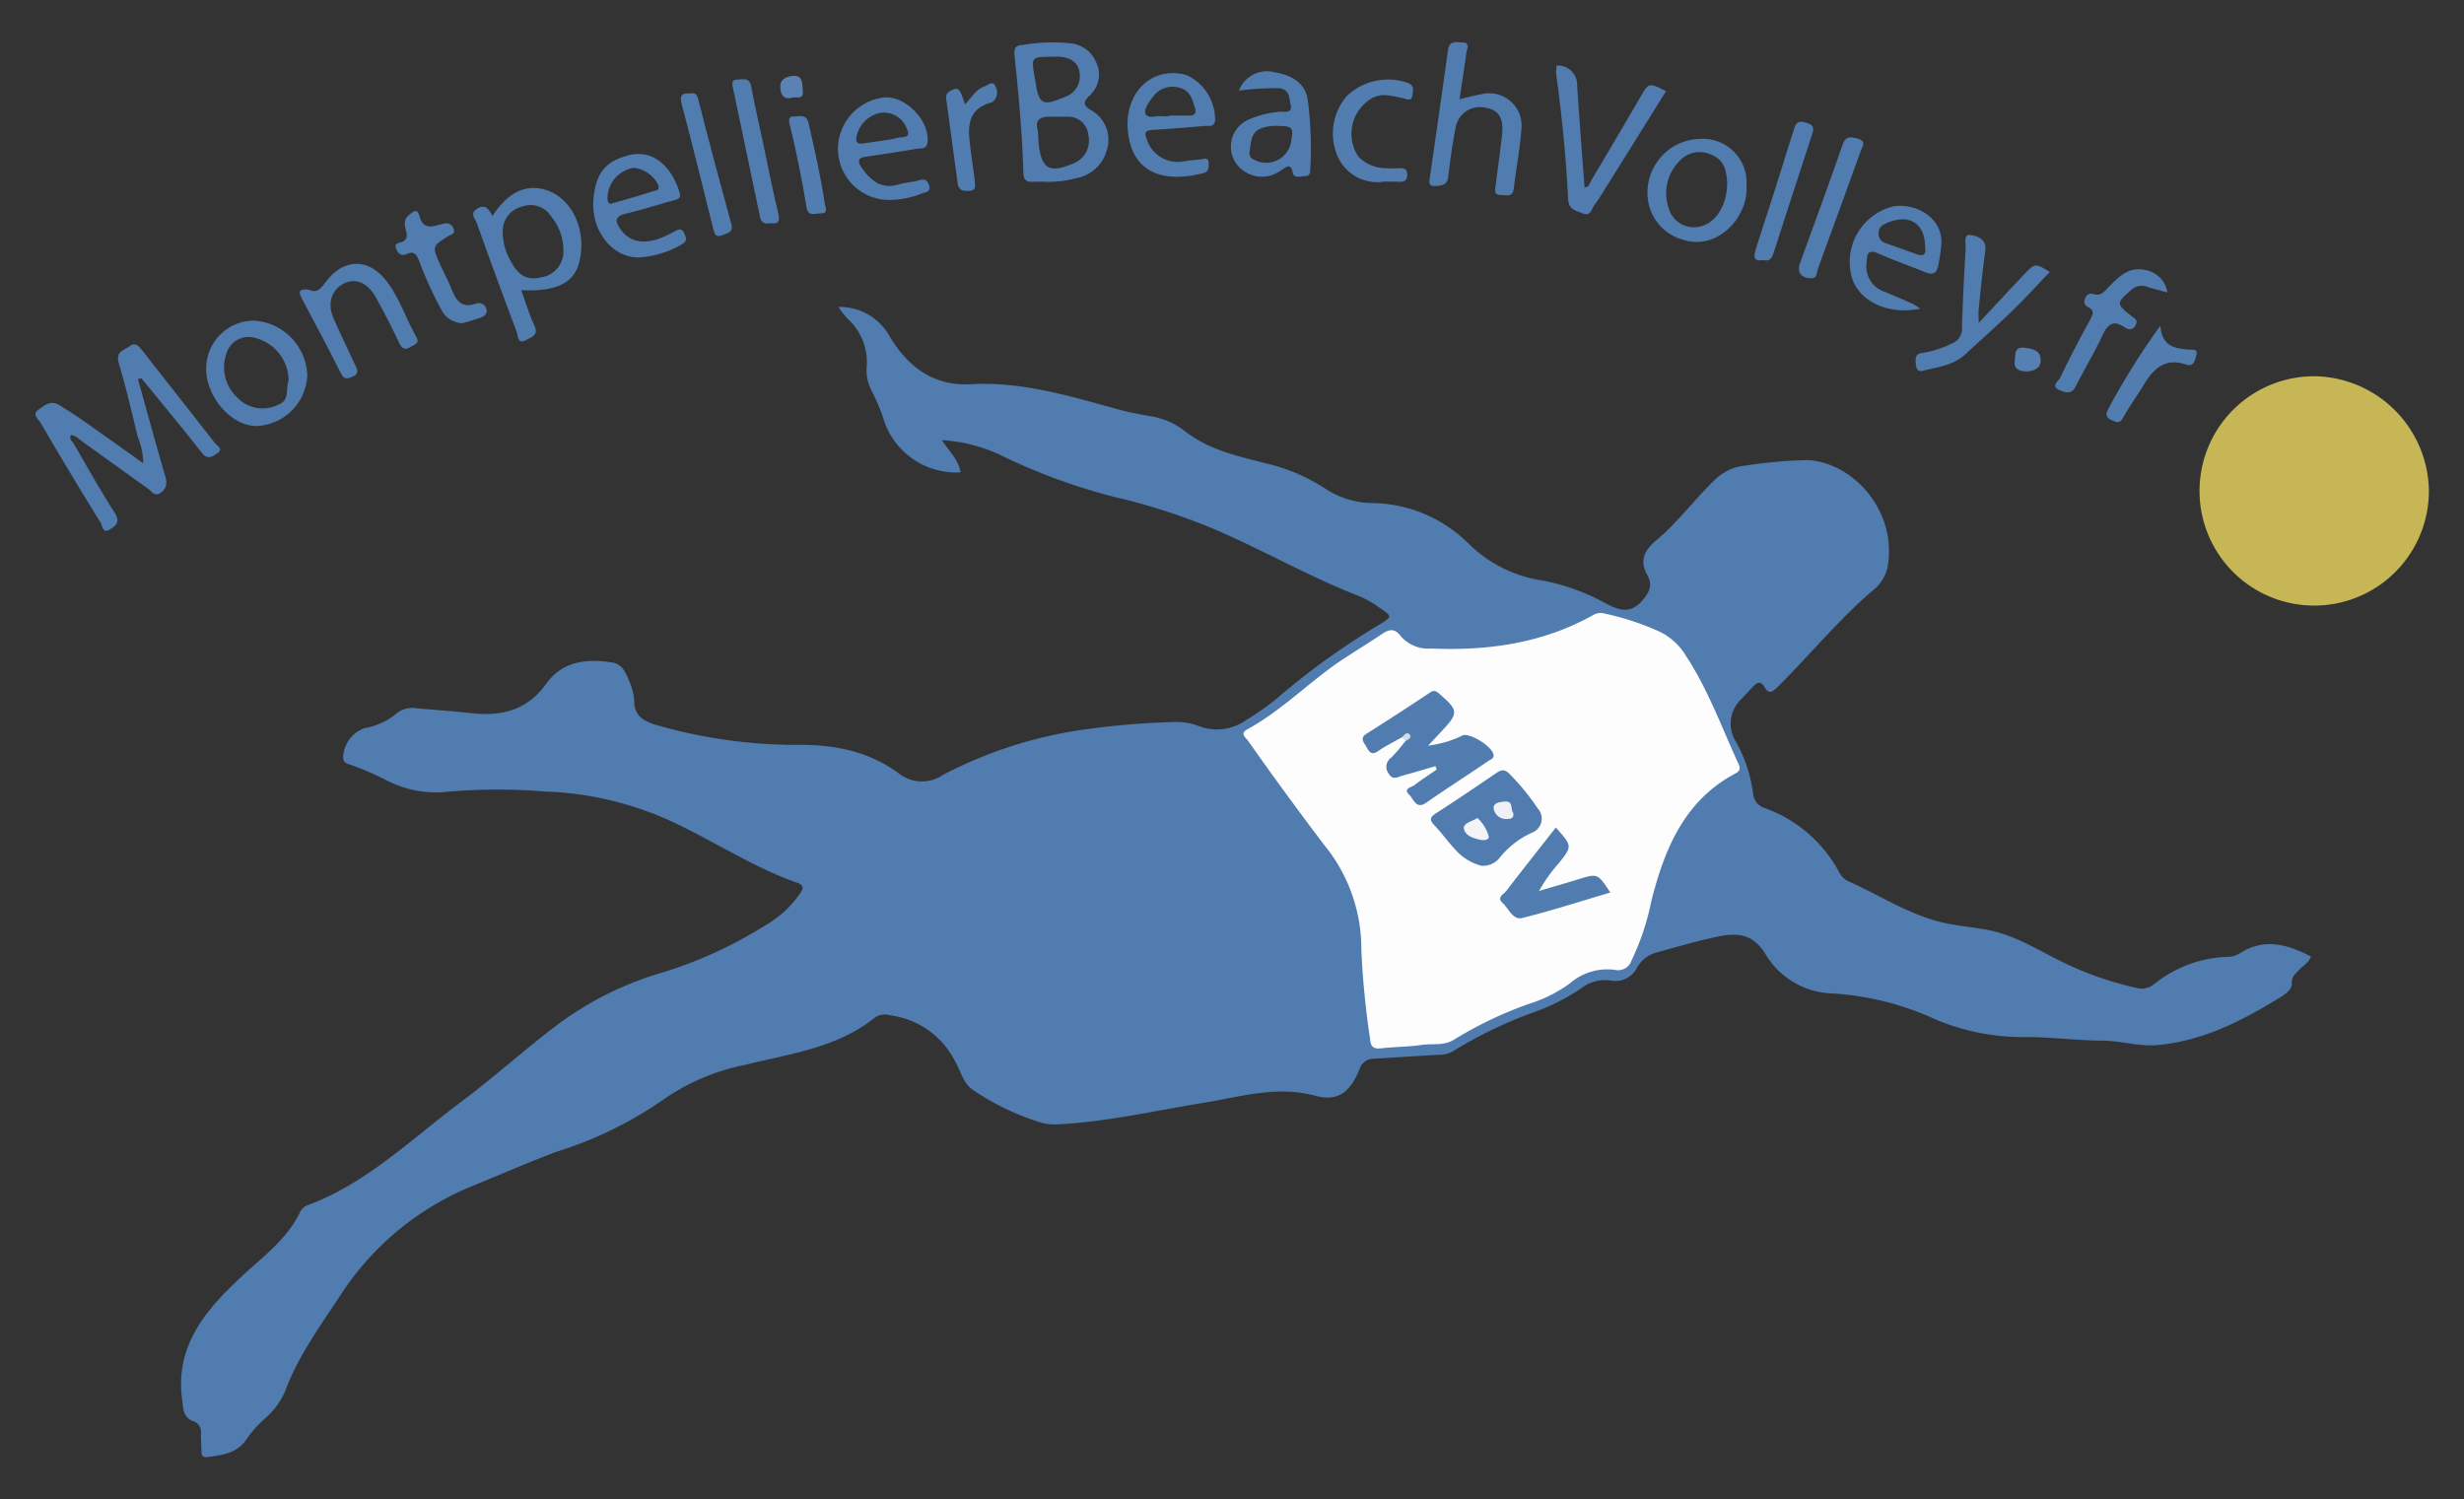
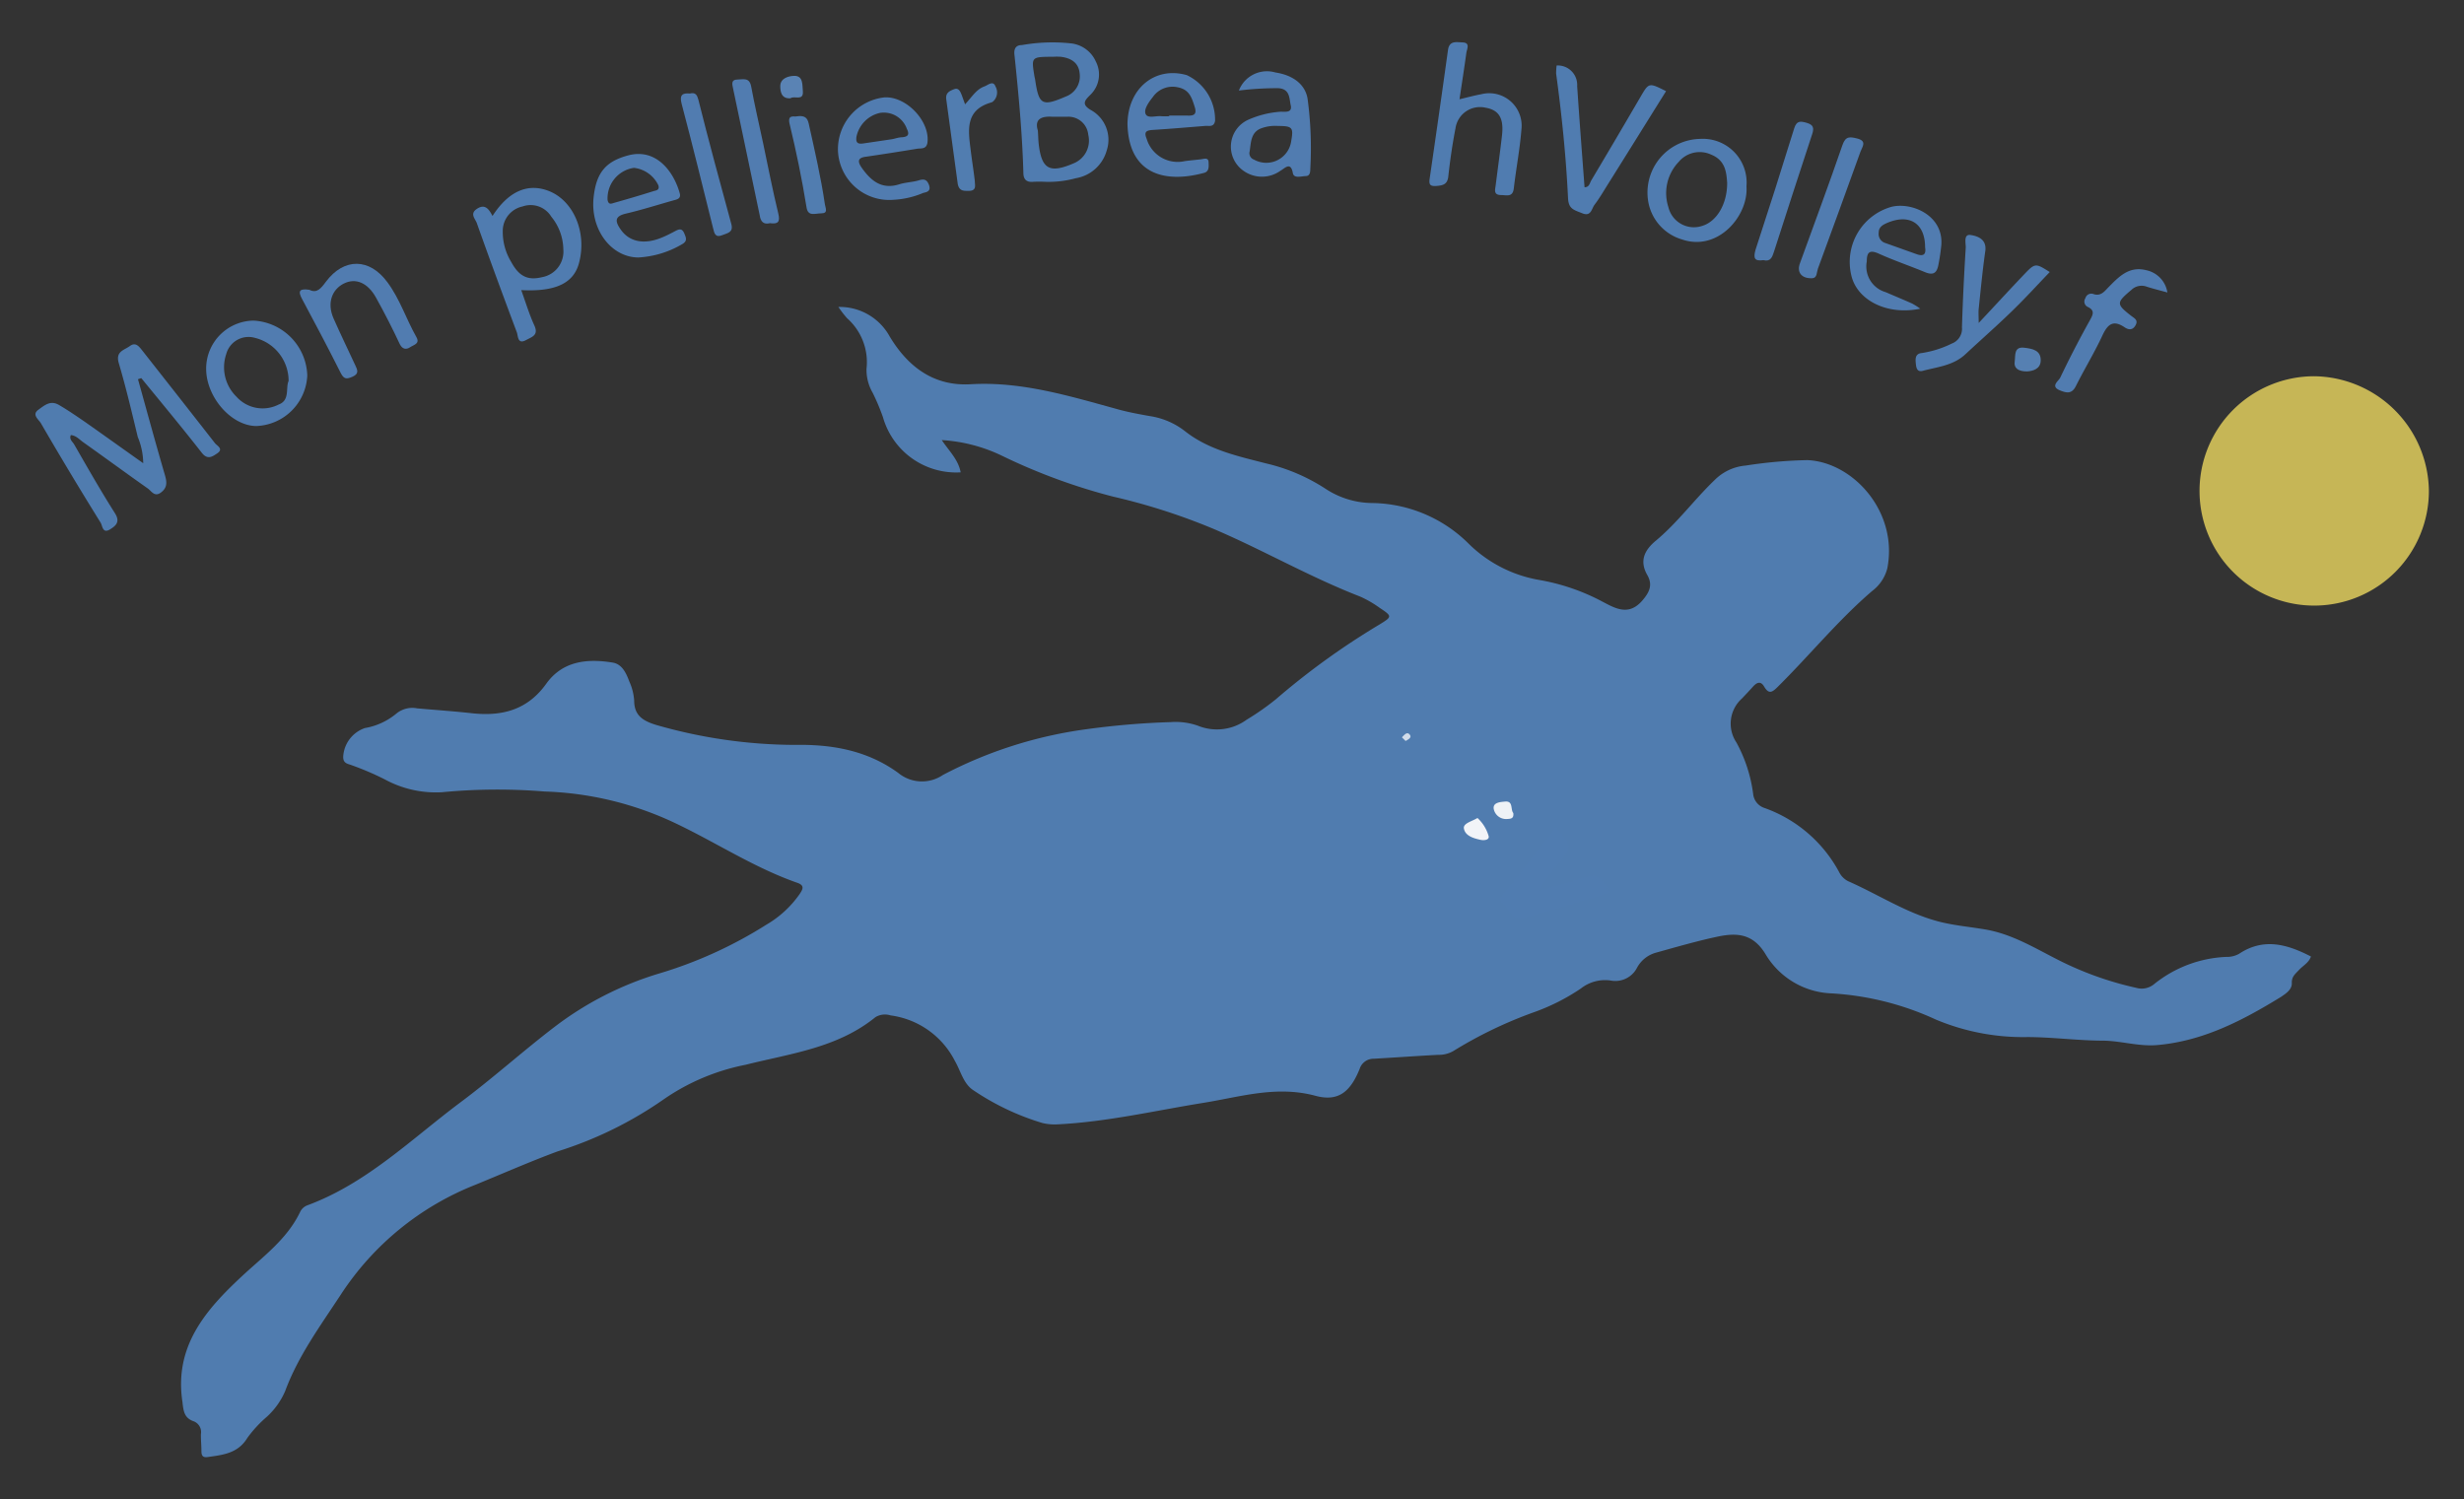
<svg xmlns="http://www.w3.org/2000/svg" viewBox="0 0 240 146.06">
  <rect x="0" y="0" width="240" height="146.06" fill="#333333" stroke="none" />
  <defs>
    <style>.cls-1{fill:#507caf;}.cls-2{fill:#c6b656;}.cls-3{fill:#507cb0;}.cls-4{fill:#517cb0;}.cls-5{fill:#517db0;}.cls-6{fill:#5680b2;}.cls-7{fill:#5a83b4;}.cls-8{fill:#fdfdfd;}.cls-9{fill:#d1dcea;}.cls-10{fill:#f2f4f8;}.cls-11{fill:#eef2f6;}</style>
  </defs>
  <g id="Calque_3" data-name="Calque 3">
    <path class="cls-1" d="M91.73,42.87c.72,1.07,1.62,1.91,1.84,3.14A7.41,7.41,0,0,1,86,40.63a21.13,21.13,0,0,0-1-2.37,4.48,4.48,0,0,1-.6-2.33A5.71,5.71,0,0,0,82.51,31a10.67,10.67,0,0,1-.85-1.1,5.55,5.55,0,0,1,5,2.88c1.77,2.94,4.28,4.85,7.86,4.65,5-.3,9.72,1.17,14.47,2.47,1,.27,2,.45,3,.63A7.33,7.33,0,0,1,115.42,42c2.32,1.83,5.17,2.44,7.94,3.15a18.16,18.16,0,0,1,5.75,2.46A8.4,8.4,0,0,0,133.7,49,13.55,13.55,0,0,1,143,52.91a12.89,12.89,0,0,0,6.85,3.57,20.51,20.51,0,0,1,6.28,2.15c1.2.63,2.5,1.38,3.8-.09.71-.81,1.08-1.54.53-2.51-.8-1.39-.29-2.43.81-3.35,2.12-1.76,3.74-4,5.72-5.9a4.85,4.85,0,0,1,3.05-1.43,44.15,44.15,0,0,1,6-.53c4.42.18,8.87,5,7.79,10.54a4,4,0,0,1-1.48,2.21c-3.32,2.85-6.08,6.25-9.18,9.32-.53.53-.87.78-1.33,0-.35-.6-.73-.41-1.1,0s-.7.76-1.05,1.13a3.29,3.29,0,0,0-.56,4.3,14.26,14.26,0,0,1,1.63,5,1.61,1.61,0,0,0,1.12,1.39,13.32,13.32,0,0,1,7.24,6.21,2,2,0,0,0,.88.91c3,1.32,5.71,3.13,8.89,3.95,1.48.38,3,.5,4.55.77,3.06.54,5.58,2.35,8.34,3.58a32.11,32.11,0,0,0,6.32,2.1,1.89,1.89,0,0,0,1.67-.33,12,12,0,0,1,7.08-2.69,2.4,2.4,0,0,0,1.24-.3c2.41-1.6,4.71-.92,7,.26-.19.6-.76.88-1.16,1.31s-.72.66-.7,1.28-.54,1-1.06,1.35c-3.73,2.29-7.57,4.3-12.06,4.69-1.77.15-3.47-.4-5.22-.43-2.49,0-5-.35-7.44-.35a22,22,0,0,1-8.88-1.7,28.09,28.09,0,0,0-10.25-2.56A7.81,7.81,0,0,1,172,93c-1.22-2.06-2.8-2.16-4.67-1.77s-4,1-6,1.56a3,3,0,0,0-1.87,1.46,2.38,2.38,0,0,1-2.59,1.26,3.81,3.81,0,0,0-2.89.78,20.23,20.23,0,0,1-4.57,2.31,41.71,41.71,0,0,0-7.85,3.78,2.81,2.81,0,0,1-1.46.37c-2.09.11-4.19.26-6.28.38a1.42,1.42,0,0,0-1.39,1c-.91,2.24-2.09,3.22-4.34,2.6-3.77-1-7.26.11-10.83.69-4.73.76-9.41,1.86-14.21,2.1a5.07,5.07,0,0,1-1.52-.13,24.6,24.6,0,0,1-6.69-3.17c-1-.62-1.26-1.9-1.84-2.89a8.24,8.24,0,0,0-6.25-4.42,1.79,1.79,0,0,0-1.48.17c-3.69,3-8.27,3.54-12.65,4.64a21.18,21.18,0,0,0-7.88,3.3,37.75,37.75,0,0,1-10.44,5.14c-2.7,1-5.31,2.15-8,3.25a27.84,27.84,0,0,0-13.1,10.69c-2,3.05-4.17,6-5.43,9.42A7.33,7.33,0,0,1,26,138a12,12,0,0,0-1.91,2.07c-.92,1.51-2.38,1.65-3.87,1.86-.48.07-.6-.16-.6-.57,0-.56-.06-1.12-.05-1.67a1.12,1.12,0,0,0-.7-1.24c-.93-.32-1-1-1.1-1.89-.82-5.41,2.25-8.95,5.8-12.25,2.06-1.92,4.38-3.59,5.65-6.23a1.3,1.3,0,0,1,.74-.68c5.75-2.13,10.07-6.41,14.86-10,3.16-2.35,6.09-5,9.22-7.39a31.91,31.91,0,0,1,10.12-5.17,41.92,41.92,0,0,0,10.49-4.77,10.19,10.19,0,0,0,3.25-3c.28-.43.51-.81-.22-1.07-4.19-1.46-7.89-3.91-11.87-5.8a32,32,0,0,0-12.76-3.1,56.52,56.52,0,0,0-10,.07,10.4,10.4,0,0,1-5.57-1.25,27.84,27.84,0,0,0-3.42-1.45c-.43-.12-.65-.29-.63-.79a3.13,3.13,0,0,1,2.11-2.76,6.51,6.51,0,0,0,3.09-1.43,2.45,2.45,0,0,1,2-.49c1.79.16,3.59.28,5.37.48,2.92.31,5.38-.33,7.2-2.87,1.6-2.24,4-2.47,6.47-2.07.92.15,1.31,1,1.63,1.85a5.32,5.32,0,0,1,.47,1.85c0,1.49.9,2,2.19,2.39a49.37,49.37,0,0,0,13.43,1.93c3.66-.07,7.08.54,10.09,2.72a3.63,3.63,0,0,0,4.36.21,42.1,42.1,0,0,1,14-4.46,77.08,77.08,0,0,1,8.19-.69,6.57,6.57,0,0,1,2.65.35,4.9,4.9,0,0,0,4.74-.58,25.37,25.37,0,0,0,2.86-2,72.19,72.19,0,0,1,10.09-7.28c1.24-.76,1.25-.8,0-1.63a10.52,10.52,0,0,0-1.89-1.09c-5-1.94-9.56-4.6-14.44-6.66a60.78,60.78,0,0,0-9.64-3.08,57.85,57.85,0,0,1-10.71-3.93A15.6,15.6,0,0,0,91.73,42.87Z" />
    <path class="cls-2" d="M225.43,36.65a11.31,11.31,0,0,1,11.15,11.12,11.17,11.17,0,1,1-11.15-11.12Z" />
    <path class="cls-1" d="M13.44,36.94c.87,3.12,1.72,6.25,2.63,9.36.2.69.23,1.21-.4,1.68s-.93-.17-1.29-.41c-2.1-1.48-4.17-3-6.27-4.49-.37-.26-.68-.65-1.21-.7-.18.41.16.64.32.9,1.3,2.26,2.59,4.53,4,6.75.5.82.06,1.19-.51,1.54-.73.44-.72-.36-.91-.66q-3-4.83-5.82-9.69c-.23-.38-.9-.82-.25-1.3s1.2-.94,2-.48,1.74,1.1,2.58,1.68c1.85,1.3,3.69,2.62,5.64,4a6.81,6.81,0,0,0-.53-2.55c-.58-2.41-1.15-4.83-1.85-7.2-.34-1.15.52-1.25,1.09-1.67s.91.09,1.21.46c2.36,3,4.72,6,7.06,9,.2.26.88.56.23,1-.46.3-.93.68-1.51-.06-1.92-2.46-3.92-4.86-5.89-7.27Z" />
    <path class="cls-3" d="M142.16,9.67c.79-.19,1.45-.37,2.11-.49a3.16,3.16,0,0,1,3.92,3.44c-.15,1.92-.52,3.81-.74,5.72-.1.91-.72.66-1.23.66-.8,0-.58-.55-.53-1,.2-1.61.43-3.22.61-4.83s-.26-2.45-1.61-2.68a2.41,2.41,0,0,0-2.92,2c-.3,1.55-.53,3.12-.7,4.69-.08.76-.5.88-1.11.93s-.8-.07-.71-.69q.92-6.29,1.79-12.56c.13-.9.78-.76,1.37-.73.83,0,.48.63.42,1C142.62,6.66,142.39,8.12,142.16,9.67Z" />
    <path class="cls-3" d="M151.62,6.38a1.89,1.89,0,0,1,2,2c.22,3.28.47,6.56.72,9.86.47,0,.5-.41.65-.66q2.43-4.08,4.82-8.18c.8-1.36.8-1.36,2.47-.52-1.91,3.05-3.8,6.1-5.71,9.14-.41.66-.8,1.32-1.26,1.93-.29.38-.33,1.17-1.18.83s-1.35-.42-1.4-1.5c-.19-4-.61-8.09-1.16-12.12A6.59,6.59,0,0,1,151.62,6.38Z" />
    <path class="cls-4" d="M192.73,31.46c1.52-1.62,2.92-3.15,4.35-4.65,1.15-1.21,1.16-1.2,2.57-.31-1.2,1.25-2.38,2.55-3.63,3.76-1.5,1.46-3.07,2.84-4.6,4.26-1.17,1.09-2.7,1.22-4.13,1.6-.55.15-.64-.27-.68-.67s-.12-1,.57-1.06a10,10,0,0,0,2.92-.92,1.54,1.54,0,0,0,1-1.58c.08-2.6.21-5.2.37-7.8,0-.42-.22-1.3.46-1.2s1.61.4,1.44,1.58c-.27,1.9-.45,3.81-.65,5.72C192.7,30.56,192.73,30.93,192.73,31.46Z" />
    <path class="cls-4" d="M30.14,28.23c.72.37,1.12-.13,1.6-.78,1.77-2.37,4.27-2.32,6,.05,1.21,1.63,1.82,3.57,2.81,5.32.39.67-.25.76-.6,1s-.74.23-1-.28C38.23,32,37.45,30.48,36.63,29s-2-1.95-3.14-1.38-1.67,1.88-1,3.4,1.39,3,2.1,4.53c.21.45.43.84-.24,1.14s-.88.2-1.19-.41c-1.21-2.41-2.47-4.79-3.74-7.16C29,28.35,29.16,28.08,30.14,28.23Z" />
    <path class="cls-4" d="M211.11,28.49c-.79-.22-1.41-.37-2-.56a1.43,1.43,0,0,0-1.52.32c-1.46,1.23-1.48,1.37,0,2.52.3.23.7.4.42.91s-.69.46-1.07.2c-1.13-.76-1.66-.28-2.17.82-.77,1.66-1.74,3.24-2.56,4.88-.4.82-.9.71-1.56.45-.93-.38-.22-.86,0-1.2Q202,34,203.52,31.27c.29-.53.6-1-.14-1.36a.58.58,0,0,1-.26-.86.6.6,0,0,1,.81-.4c.65.21,1-.2,1.39-.62,1-1,2-2.15,3.73-1.71A2.63,2.63,0,0,1,211.11,28.49Z" />
-     <path class="cls-5" d="M134.84,17.69a4.23,4.23,0,0,1-4.69-2.81,5.6,5.6,0,0,1,1-5.49,5.82,5.82,0,0,1,5.94-1.33c.74.27.53.8.47,1.25-.09.64-.58.31-.91.25-1-.19-2-.55-3,0a4,4,0,0,0-1.33,5.71,3.78,3.78,0,0,0,2.77,1.11,9.12,9.12,0,0,0,1.28,0c.47,0,.72.15.7.67s-.27.67-.73.66S135.42,17.69,134.84,17.69Z" />
-     <path class="cls-4" d="M45.06,31.48a2.35,2.35,0,0,1-2-1.18,38.5,38.5,0,0,1-2.24-4.89c-.24-.61-.49-1-1.2-.66-.5.21-.82,0-1-.47-.33-.63.29-.6.56-.72.54-.25.48-.63.37-1.07s-.29-1.06.26-1.52.85-.69,1.07.15c.26,1,.93,1.06,1.75.81l.63-.15a.73.73,0,0,1,.91.49c.23.51-.23.56-.49.72-1.58,1-1.59,1-.86,2.66.36.82.81,1.61,1.13,2.44.45,1.12.95,2,2.42,1.48a.77.77,0,0,1,1,.52c.15.57-.29.76-.7.9C46.14,31.18,45.56,31.33,45.06,31.48Z" />
    <path class="cls-4" d="M176.55,27.1c-1.07.06-1.55-.57-1.24-1.43,1.39-3.84,2.82-7.68,4.15-11.54.31-.89.72-.81,1.43-.64,1,.25.49.82.33,1.27q-2.06,5.72-4.15,11.41C176.94,26.54,177,27.05,176.55,27.1Z" />
    <path class="cls-4" d="M75,21.74c-.64.16-.92-.17-1-.76q-1.31-6.19-2.6-12.38c-.08-.37-.21-.84.4-.85s1.2-.24,1.37.69c.34,1.85.77,3.67,1.16,5.51.48,2.29.93,4.59,1.48,6.86C76,21.61,75.79,21.85,75,21.74Z" />
    <path class="cls-4" d="M171.76,25.34c-.86.12-1-.17-.77-1q1.94-5.91,3.77-11.84c.24-.76.61-.71,1.23-.53s.73.48.52,1.1c-1.26,3.81-2.49,7.63-3.72,11.45C172.62,25.05,172.45,25.52,171.76,25.34Z" />
    <path class="cls-4" d="M67.19,9.11c.57-.14.71.16.83.59,1,4,2.11,8.08,3.21,12.11.23.84-.36.88-.86,1.09-.7.29-.79-.17-.91-.66-1-4-2-8.1-3.07-12.14C66.16,9.21,66.51,9.05,67.19,9.11Z" />
    <path class="cls-5" d="M94,10.16c.66-.7,1.08-1.45,1.88-1.74.34-.12.86-.62,1.08,0a1.17,1.17,0,0,1-.29,1.51l-.12.05c-2.58.74-2.24,2.73-2,4.67.12,1,.29,2,.4,3,0,.38.19.9-.51.94-.53,0-1,.07-1.15-.66q-.56-4.12-1.12-8.24c-.09-.63.29-.82.76-1s.62.27.76.61Z" />
-     <path class="cls-5" d="M210.43,31.72c.15,2.11,1.47,2.2,2.78,2.34.32,0,.93-.09.72.55-.14.43-.21,1.16-1,.9-2-.68-3.14.36-4.08,1.91-.67,1.1-1.43,2.14-2.05,3.26-.35.63-.67.44-1.12.24s-.65-.48-.37-1A69.58,69.58,0,0,1,210.43,31.72Z" />
    <path class="cls-5" d="M77.55,11.34c.82-.13,1.09.12,1.22.69.58,2.62,1.19,5.23,1.58,7.89.05.34.34.85-.33.86s-1.31.33-1.46-.57c-.44-2.74-1-5.45-1.65-8.14C76.68,11.13,77.36,11.39,77.55,11.34Z" />
    <path class="cls-6" d="M197.44,36.18c-.82,0-1.31-.28-1.2-1,.08-.55-.1-1.43.92-1.31.77.09,1.63.23,1.61,1.24C198.76,35.92,198.06,36.14,197.44,36.18Z" />
    <path class="cls-7" d="M77,9.57c-.92.08-1-.7-1-1.18,0-.78.83-1,1.39-1,.87,0,.75.94.81,1.5C78.28,9.88,77.36,9.29,77,9.57Z" />
-     <path class="cls-8" d="M132.6,92.54A16,16,0,0,0,129,82.33c-2.54-3.34-5-6.71-7.43-10.16-.23-.33-.84-.71-.09-1.12,3.18-1.74,5.74-4.31,8.67-6.39,1.46-1,3-1.92,4.52-2.94.7-.47,1.22-.47,1.74.21a3.51,3.51,0,0,0,3,1.24c5.53.24,10.84-.51,15.76-3.25a1.41,1.41,0,0,1,1.1-.16,26.39,26.39,0,0,1,5.47,1.81,6.15,6.15,0,0,1,2.48,2.32c2.16,3.28,3.49,7,5.1,10.49.2.42.19.7-.25.94-5,2.65-6.92,7.32-8.22,12.43a24.44,24.44,0,0,1-1.94,5.82,1.37,1.37,0,0,1-1.58.91,5.55,5.55,0,0,0-4.42,1.31,13.55,13.55,0,0,1-4,2,38,38,0,0,0-7.28,3.48c-1,.63-2.08.36-3.12.51-1.31.2-2.65.18-4,.34-.73.08-1-.17-1.05-.86A81.35,81.35,0,0,1,132.6,92.54Z" />
    <path class="cls-3" d="M106.24,10.71c-1-.59-.5-1,0-1.51A2.74,2.74,0,0,0,106.74,6a3,3,0,0,0-2.48-1.78,17,17,0,0,0-4.72.17c-.58,0-.8.34-.73.94.4,3.82.76,7.65.87,11.5,0,.62.28.94.95.88a11.22,11.22,0,0,1,1.16,0,10.07,10.07,0,0,0,3-.35,3.76,3.76,0,0,0,3-2.68A3.31,3.31,0,0,0,106.24,10.71Zm-5.49-3.32c-.3-1.85-.3-1.85,1.8-1.86a6.86,6.86,0,0,1,.76,0c1,.12,1.76.57,1.85,1.62a2.09,2.09,0,0,1-1.34,2.25c-2.32,1-2.64.83-3-1.68C100.8,7.64,100.77,7.51,100.75,7.39Zm3.85,8.51c-2.32,1-3.13.62-3.42-1.81-.05-.39-.05-.77-.09-1.37-.31-1,.18-1.42,1.38-1.35.5,0,1,0,1.53,0a1.94,1.94,0,0,1,2,1.76A2.39,2.39,0,0,1,104.6,15.9Z" />
    <path class="cls-3" d="M53.57,18.65c-2.07-.87-4-.09-5.6,2.39-.36-.71-.75-1.2-1.51-.7s-.13,1,0,1.44c1.26,3.55,2.56,7.07,3.88,10.59.14.38.06,1.23.93.74.55-.3,1.21-.46.78-1.4-.5-1.09-.85-2.26-1.28-3.45,3.4.18,5.16-.7,5.65-2.73C57.15,22.64,55.89,19.64,53.57,18.65ZM52.79,27c-1.39.34-2.24-.08-3-1.49a5.61,5.61,0,0,1-.82-3,2.44,2.44,0,0,1,1.93-2.4,2.36,2.36,0,0,1,2.8,1,5.13,5.13,0,0,1,1.17,3.17A2.53,2.53,0,0,1,52.79,27Z" />
    <path class="cls-4" d="M24.71,31.23a4.68,4.68,0,0,0-4.63,4.69c0,2.73,2.4,5.53,4.85,5.58a5.16,5.16,0,0,0,5-4.92A5.53,5.53,0,0,0,24.71,31.23Zm2.42,8.18a3.42,3.42,0,0,1-4.1-.77,4,4,0,0,1-1-4.13,2.25,2.25,0,0,1,2.8-1.6,4.31,4.31,0,0,1,3.28,4.2C27.8,37.79,28.27,39,27.13,39.41Z" />
    <path class="cls-4" d="M90.48,18c-.2-.5-.45-.6-1-.43s-1.27.19-1.88.38c-1.71.54-2.75-.32-3.66-1.6-.48-.69-.34-1,.45-1.09,1.65-.24,3.29-.5,4.94-.77.38-.06.88.07,1-.56.3-2.1-2.07-4.6-4.22-4.44a5.08,5.08,0,0,0-4.49,5.2,5,5,0,0,0,5.43,4.77,8.46,8.46,0,0,0,2.88-.67C90.28,18.71,90.71,18.63,90.48,18Zm-7.07-4.62A3,3,0,0,1,85.7,11a2.38,2.38,0,0,1,2.63,1.55c.28.57.11.76-.45.82-.34,0-.67.13-1,.19l-2.77.41C83.53,14.06,83.37,13.88,83.41,13.42Z" />
    <path class="cls-4" d="M127.36,9.61c-.22-1.35-1.36-2.28-3.13-2.55a2.93,2.93,0,0,0-3.56,1.76,30.21,30.21,0,0,1,3.83-.23c1.16.06,1.07,1,1.22,1.66.19.84-.69.59-1.08.64a9.32,9.32,0,0,0-3.09.79,2.87,2.87,0,0,0-.44,4.95,3.09,3.09,0,0,0,3.61,0c.42-.22,1-.95,1.21.25.12.53.82.28,1.26.27s.43-.45.44-.77A35.84,35.84,0,0,0,127.36,9.61Zm-1.59,4.11a2.45,2.45,0,0,1-3.62,1.83.66.66,0,0,1-.43-.81c.13-.83.1-1.76,1-2.19a3.87,3.87,0,0,1,1.75-.28C125.89,12.27,126,12.43,125.77,13.72Z" />
    <path class="cls-3" d="M170.11,18.16a4.26,4.26,0,0,0-4.5-4.63,5.23,5.23,0,0,0-5.07,6.09,4.67,4.67,0,0,0,3.31,3.71C167.36,24.52,170.32,21,170.11,18.16ZM165.81,22a2.55,2.55,0,0,1-3.3-1.81,4.4,4.4,0,0,1,1-4.42,2.66,2.66,0,0,1,3.16-.71c1.39.56,1.49,1.73,1.56,2.75C168.24,19.89,167.2,21.58,165.81,22Z" />
    <path class="cls-4" d="M66.64,22.71c-.23-.54-.57-.36-.93-.17s-.84.44-1.27.61c-1.73.71-3.17.4-4-.82-.53-.76-.59-1.26.51-1.52,1.54-.36,3.05-.84,4.57-1.27.36-.11.84-.14.69-.71-.58-2.1-2.28-4.41-5-3.7-2.19.58-3.13,1.66-3.39,4.09-.34,3.15,1.73,5.85,4.36,5.86a9.38,9.38,0,0,0,4.27-1.3C67,23.47,66.81,23.12,66.64,22.71Zm-7.46-3.22a3,3,0,0,1,2.57-3.14,3,3,0,0,1,2.38,1.71c.14.48-.25.49-.48.56-1.26.4-2.53.77-3.8,1.13C59.59,19.82,59.29,20,59.18,19.49Z" />
    <path class="cls-4" d="M115.6,7.32c-3.12-.89-5.77,1.31-5.78,4.8.14,4.9,3.68,5.74,7.46,4.72.49-.13.46-.6.44-1,0-.55-.44-.36-.77-.32-.51.06-1,.1-1.53.17a3.15,3.15,0,0,1-3.73-2.16c-.26-.64-.1-.82.54-.87,1.75-.11,3.49-.26,5.24-.4.36,0,.76.11.88-.47A4.79,4.79,0,0,0,115.6,7.32Zm.07,3.94c-.6,0-1.19,0-1.79,0v.06a6.42,6.42,0,0,1-.76,0c-.53-.06-1.32.25-1.53-.21s.32-1.18.7-1.66a2.34,2.34,0,0,1,2.46-.94c1.09.22,1.33,1,1.61,1.88C116.59,11.1,116.34,11.29,115.67,11.26Z" />
    <path class="cls-4" d="M184.26,20.14a5.58,5.58,0,0,0-3.94,6.67c.54,2.4,3.44,3.94,6.72,3.26a7.33,7.33,0,0,0-.79-.5c-.85-.38-1.72-.74-2.58-1.11a2.61,2.61,0,0,1-1.84-3c0-.84.23-1.17,1.15-.76,1.48.67,3,1.18,4.52,1.81.75.31,1.13.13,1.29-.64a19.46,19.46,0,0,0,.3-2C189.31,21,186.25,19.67,184.26,20.14Zm2.4,4.61-3-1.07a.92.92,0,0,1-.67-1c0-.51.31-.73.72-.92,2.21-1,3.8-.06,3.8,2.33C187.63,24.8,187.33,25,186.66,24.75Z" />
    <path class="cls-1" d="M136.55,71.82c-.78.44-1.59.84-2.33,1.35-.58.4-.84.13-1.08-.34s-.79-.89,0-1.38c2.06-1.3,4.11-2.63,6.16-4,.36-.24.56-.16.87.11,1.91,1.66,1.93,1.88.19,3.73l-1.26,1.34a10.5,10.5,0,0,0,3.38-1c.76-.25,2.94,1.14,3,1.93,0,.34-.27.41-.47.54-2,1.36-4.07,2.69-6.08,4.08-1,.72-1.25-.37-1.67-.77-.64-.61.23-.71.51-.93.7-.55,1.44-1,2.17-1.53l-.13-.32c-1.07.31-2.13.64-3.2.92-.45.12-.94.49-1.34-.18a1.08,1.08,0,0,1,.23-1.56,18.68,18.68,0,0,0,1.42-1.65C137,71.81,136.84,71.76,136.55,71.82Z" />
    <path class="cls-1" d="M144.27,84.33a5.16,5.16,0,0,1-2.59-1.65c-.7-.75-1.29-1.59-2-2.33-.49-.53-.36-.78.19-1.13,2-1.28,3.92-2.59,5.86-3.91.49-.34.83-.41,1.3.08a22.16,22.16,0,0,1,2.75,3.36,1.46,1.46,0,0,1-.54,2.35A8.55,8.55,0,0,0,146,83.64,2.09,2.09,0,0,1,144.27,84.33Z" />
    <path class="cls-3" d="M151.54,80.61c1.63,1.82,1.63,1.82.2,3.58a15.79,15.79,0,0,0-1.84,2.6c1.27-.38,2.54-.74,3.8-1.13,1.92-.59,1.92-.59,3.15,1.28-2.89.85-5.71,1.77-8.58,2.48-.91.23-1.32-.92-1.92-1.47s.12-.84.37-1.17C148.3,84.72,149.92,82.68,151.54,80.61Z" />
    <path class="cls-9" d="M136.55,71.82c.22-.21.48-.59.75-.28s-.14.49-.39.64Z" />
    <path class="cls-10" d="M143.91,79.68A3.8,3.8,0,0,1,145,81.45c.08.38-.45.43-.78.36-.71-.15-1.55-.4-1.64-1.16C142.56,80.18,143.39,80,143.91,79.68Z" />
    <path class="cls-11" d="M147.4,79.2c.07.57-.28.56-.64.58a1.22,1.22,0,0,1-1.27-1c-.09-.64.71-.66,1.11-.7C147.42,78,147.11,78.87,147.4,79.2Z" />
  </g>
</svg>